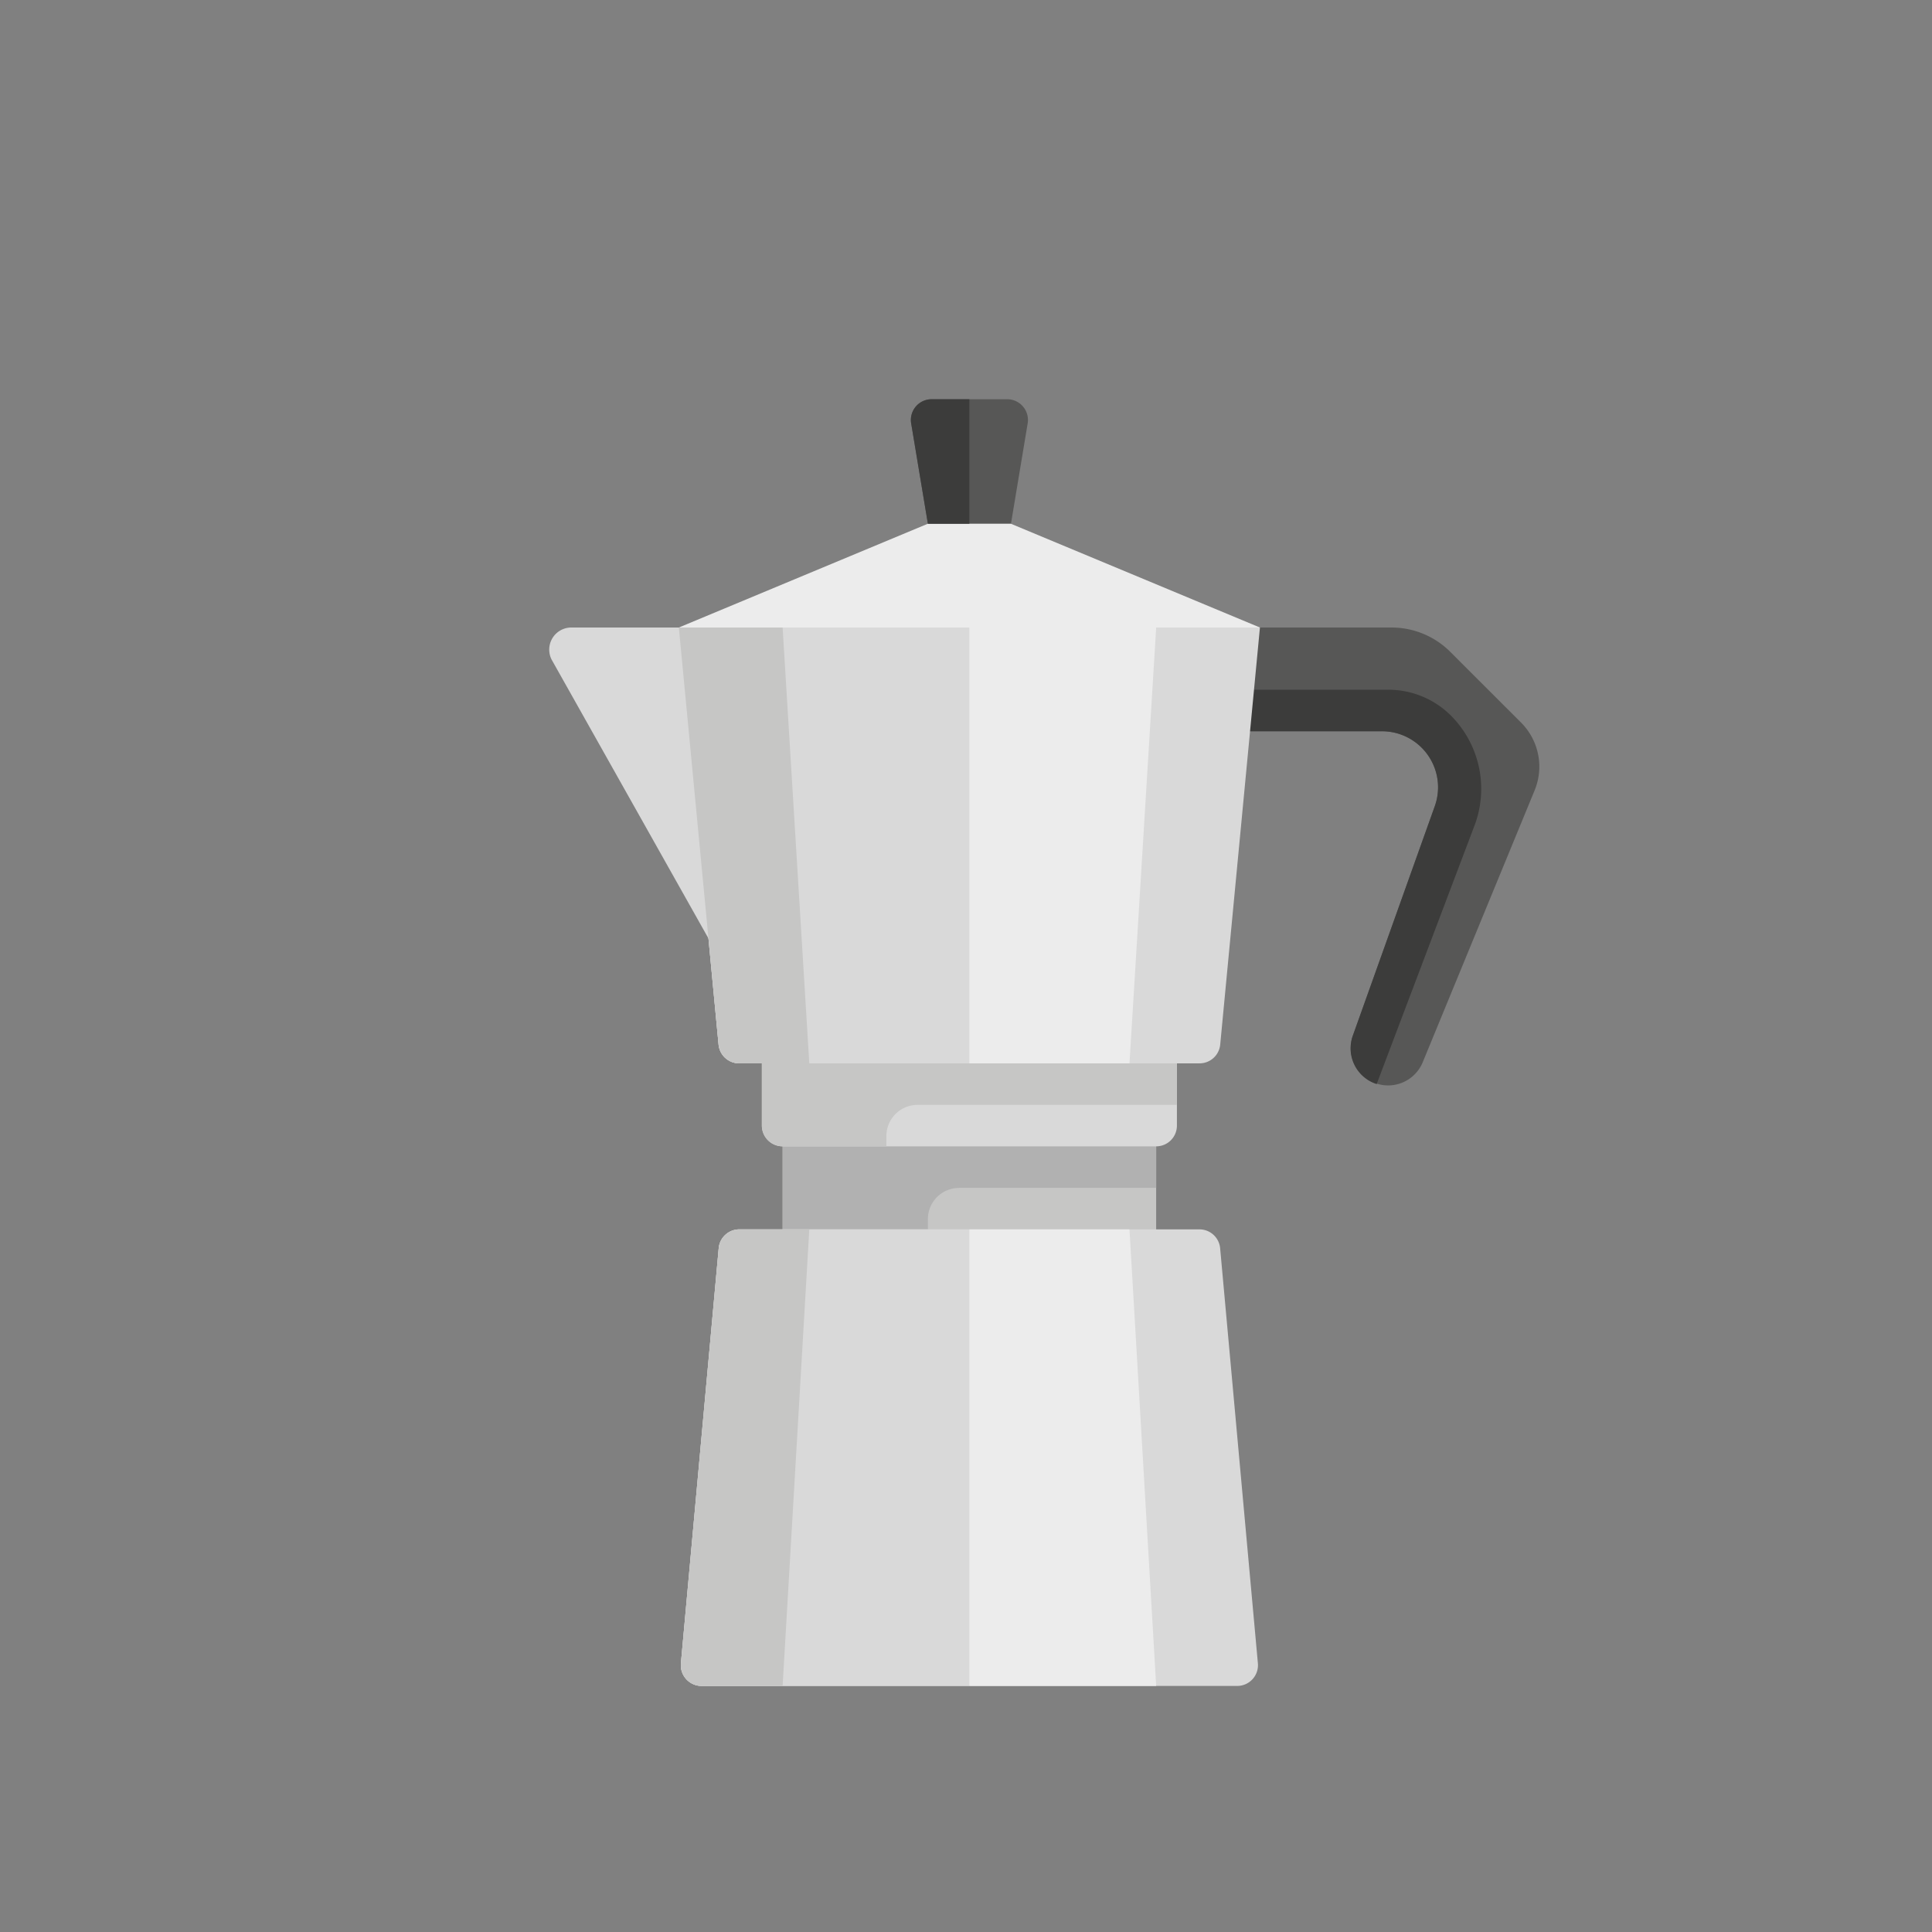
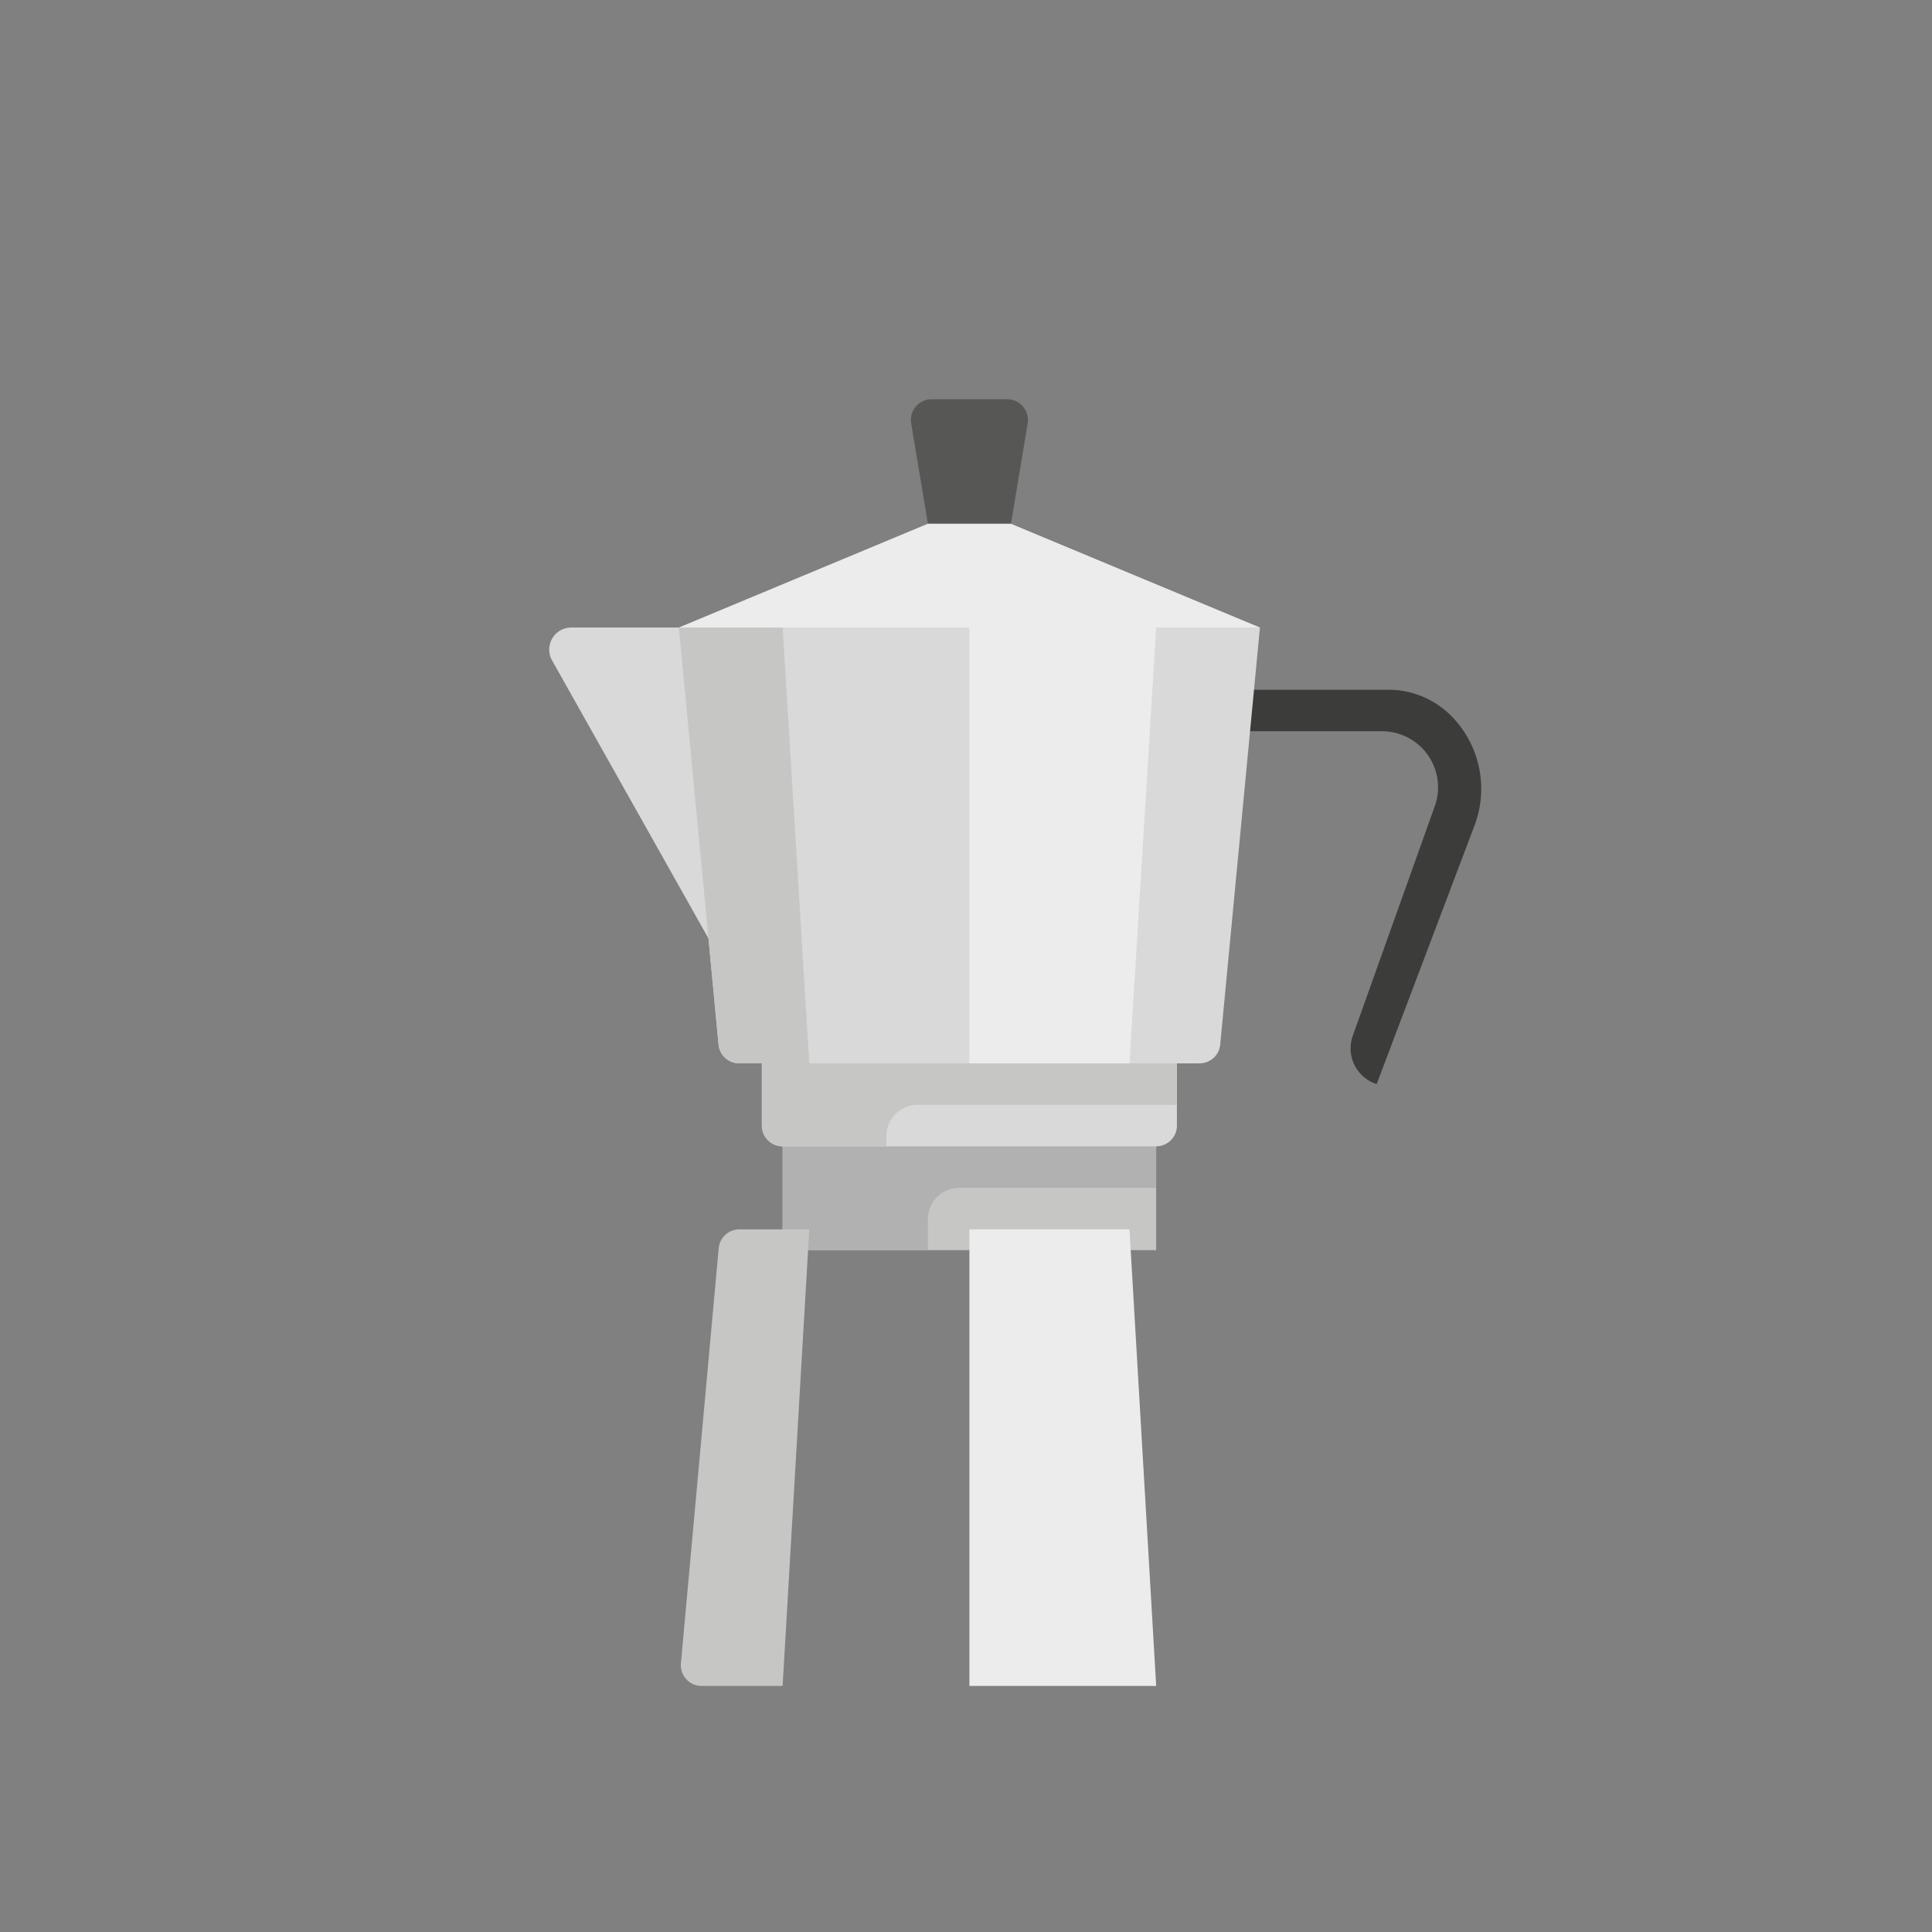
<svg xmlns="http://www.w3.org/2000/svg" id="Calque_1" data-name="Calque 1" viewBox="0 0 1000 1000">
  <rect x="0" y="0" width="1000" height="1000" fill="#808080" stroke="none" />
  <defs>
    <style>.cls-1{fill:#c6c6c5;}.cls-2{fill:#b1b1b1;}.cls-3{fill:#d9d9d9;}.cls-4{fill:#575756;}.cls-5{fill:#3c3c3b;}.cls-6{fill:#ececec;}</style>
  </defs>
  <rect class="cls-1" x="405.08" y="582.61" width="193.35" height="64.45" />
  <path class="cls-2" d="M496.39,614.83H598.44V582.61H405.08v64.45h75.19V631a16.12,16.12,0,0,1,16.12-16.12Zm0,0" />
  <path class="cls-3" d="M598.44,593.35H405.08a10.74,10.74,0,0,1-10.74-10.74V528.9H609.17v53.71a10.74,10.74,0,0,1-10.73,10.74Zm0,0" />
  <path class="cls-1" d="M474.9,571.87H609.17v-43H394.34v53.71a10.74,10.74,0,0,0,10.74,10.74h53.71V588a16.11,16.11,0,0,1,16.11-16.11Zm0,0" />
  <path class="cls-4" d="M471.62,219.15l8.65,51.94h43l8.65-51.94a10.74,10.74,0,0,0-10.59-12.51H482.21a10.74,10.74,0,0,0-10.59,12.51Zm0,0" />
-   <path class="cls-4" d="M787.34,374.06l-36.68-36.67a43,43,0,0,0-30.38-12.59H630.66v53.72h84.65a29,29,0,0,1,27.33,38.77L700.19,536.14A19.36,19.36,0,0,0,736.32,550l58-140.91a32.25,32.25,0,0,0-7-35.06Zm0,0" />
  <path class="cls-5" d="M735.84,387a29,29,0,0,1,6.8,30.28L700.19,536.14a19.38,19.38,0,0,0,7.5,22.63,19.12,19.12,0,0,0,4.87,2.34l50.63-133.77A53.7,53.7,0,0,0,751.6,371a45.86,45.86,0,0,0-33-14h-88v21.49h84.65A29.05,29.05,0,0,1,735.84,387Zm0,0" />
  <path class="cls-3" d="M285.76,341.84l87.09,154.84L383.59,324.8H295.72a11.44,11.44,0,0,0-10,17Zm0,0" />
  <path class="cls-3" d="M620.89,550.39H382.62a10.75,10.75,0,0,1-10.69-9.73L351.37,324.8H652.14L631.58,540.66a10.74,10.74,0,0,1-10.69,9.73Zm0,0" />
-   <path class="cls-3" d="M501.76,550.39H382.62a10.75,10.75,0,0,1-10.69-9.73L351.37,324.8H501.76Zm0,0" />
  <path class="cls-6" d="M584.62,550.39H501.76V324.8h96.68Zm0,0" />
  <path class="cls-1" d="M382.62,550.39a10.75,10.75,0,0,1-10.69-9.73L351.37,324.8h53.71l13.81,225.59Zm0,0" />
  <path class="cls-6" d="M523.24,271.09h-43L351.37,324.8H652.14Zm0,0" />
-   <path class="cls-3" d="M620.85,636.32H382.66A10.73,10.73,0,0,0,372,646.09L352.44,860.92a10.75,10.75,0,0,0,10.69,11.72H640.38a10.75,10.75,0,0,0,10.7-11.72L631.54,646.09a10.73,10.73,0,0,0-10.69-9.77Zm0,0" />
-   <path class="cls-3" d="M501.76,636.32H382.66A10.73,10.73,0,0,0,372,646.09L352.44,860.92a10.75,10.75,0,0,0,10.69,11.72H501.76Zm0,0" />
  <path class="cls-6" d="M584.62,636.32H501.76V872.64h96.68Zm0,0" />
  <path class="cls-1" d="M382.66,636.32A10.73,10.73,0,0,0,372,646.09L352.44,860.92a10.75,10.75,0,0,0,10.69,11.72h41.95l13.81-236.32Zm0,0" />
-   <path class="cls-5" d="M482.21,206.64a10.74,10.74,0,0,0-10.59,12.51l8.65,51.94h21.48V206.64Zm0,0" />
</svg>